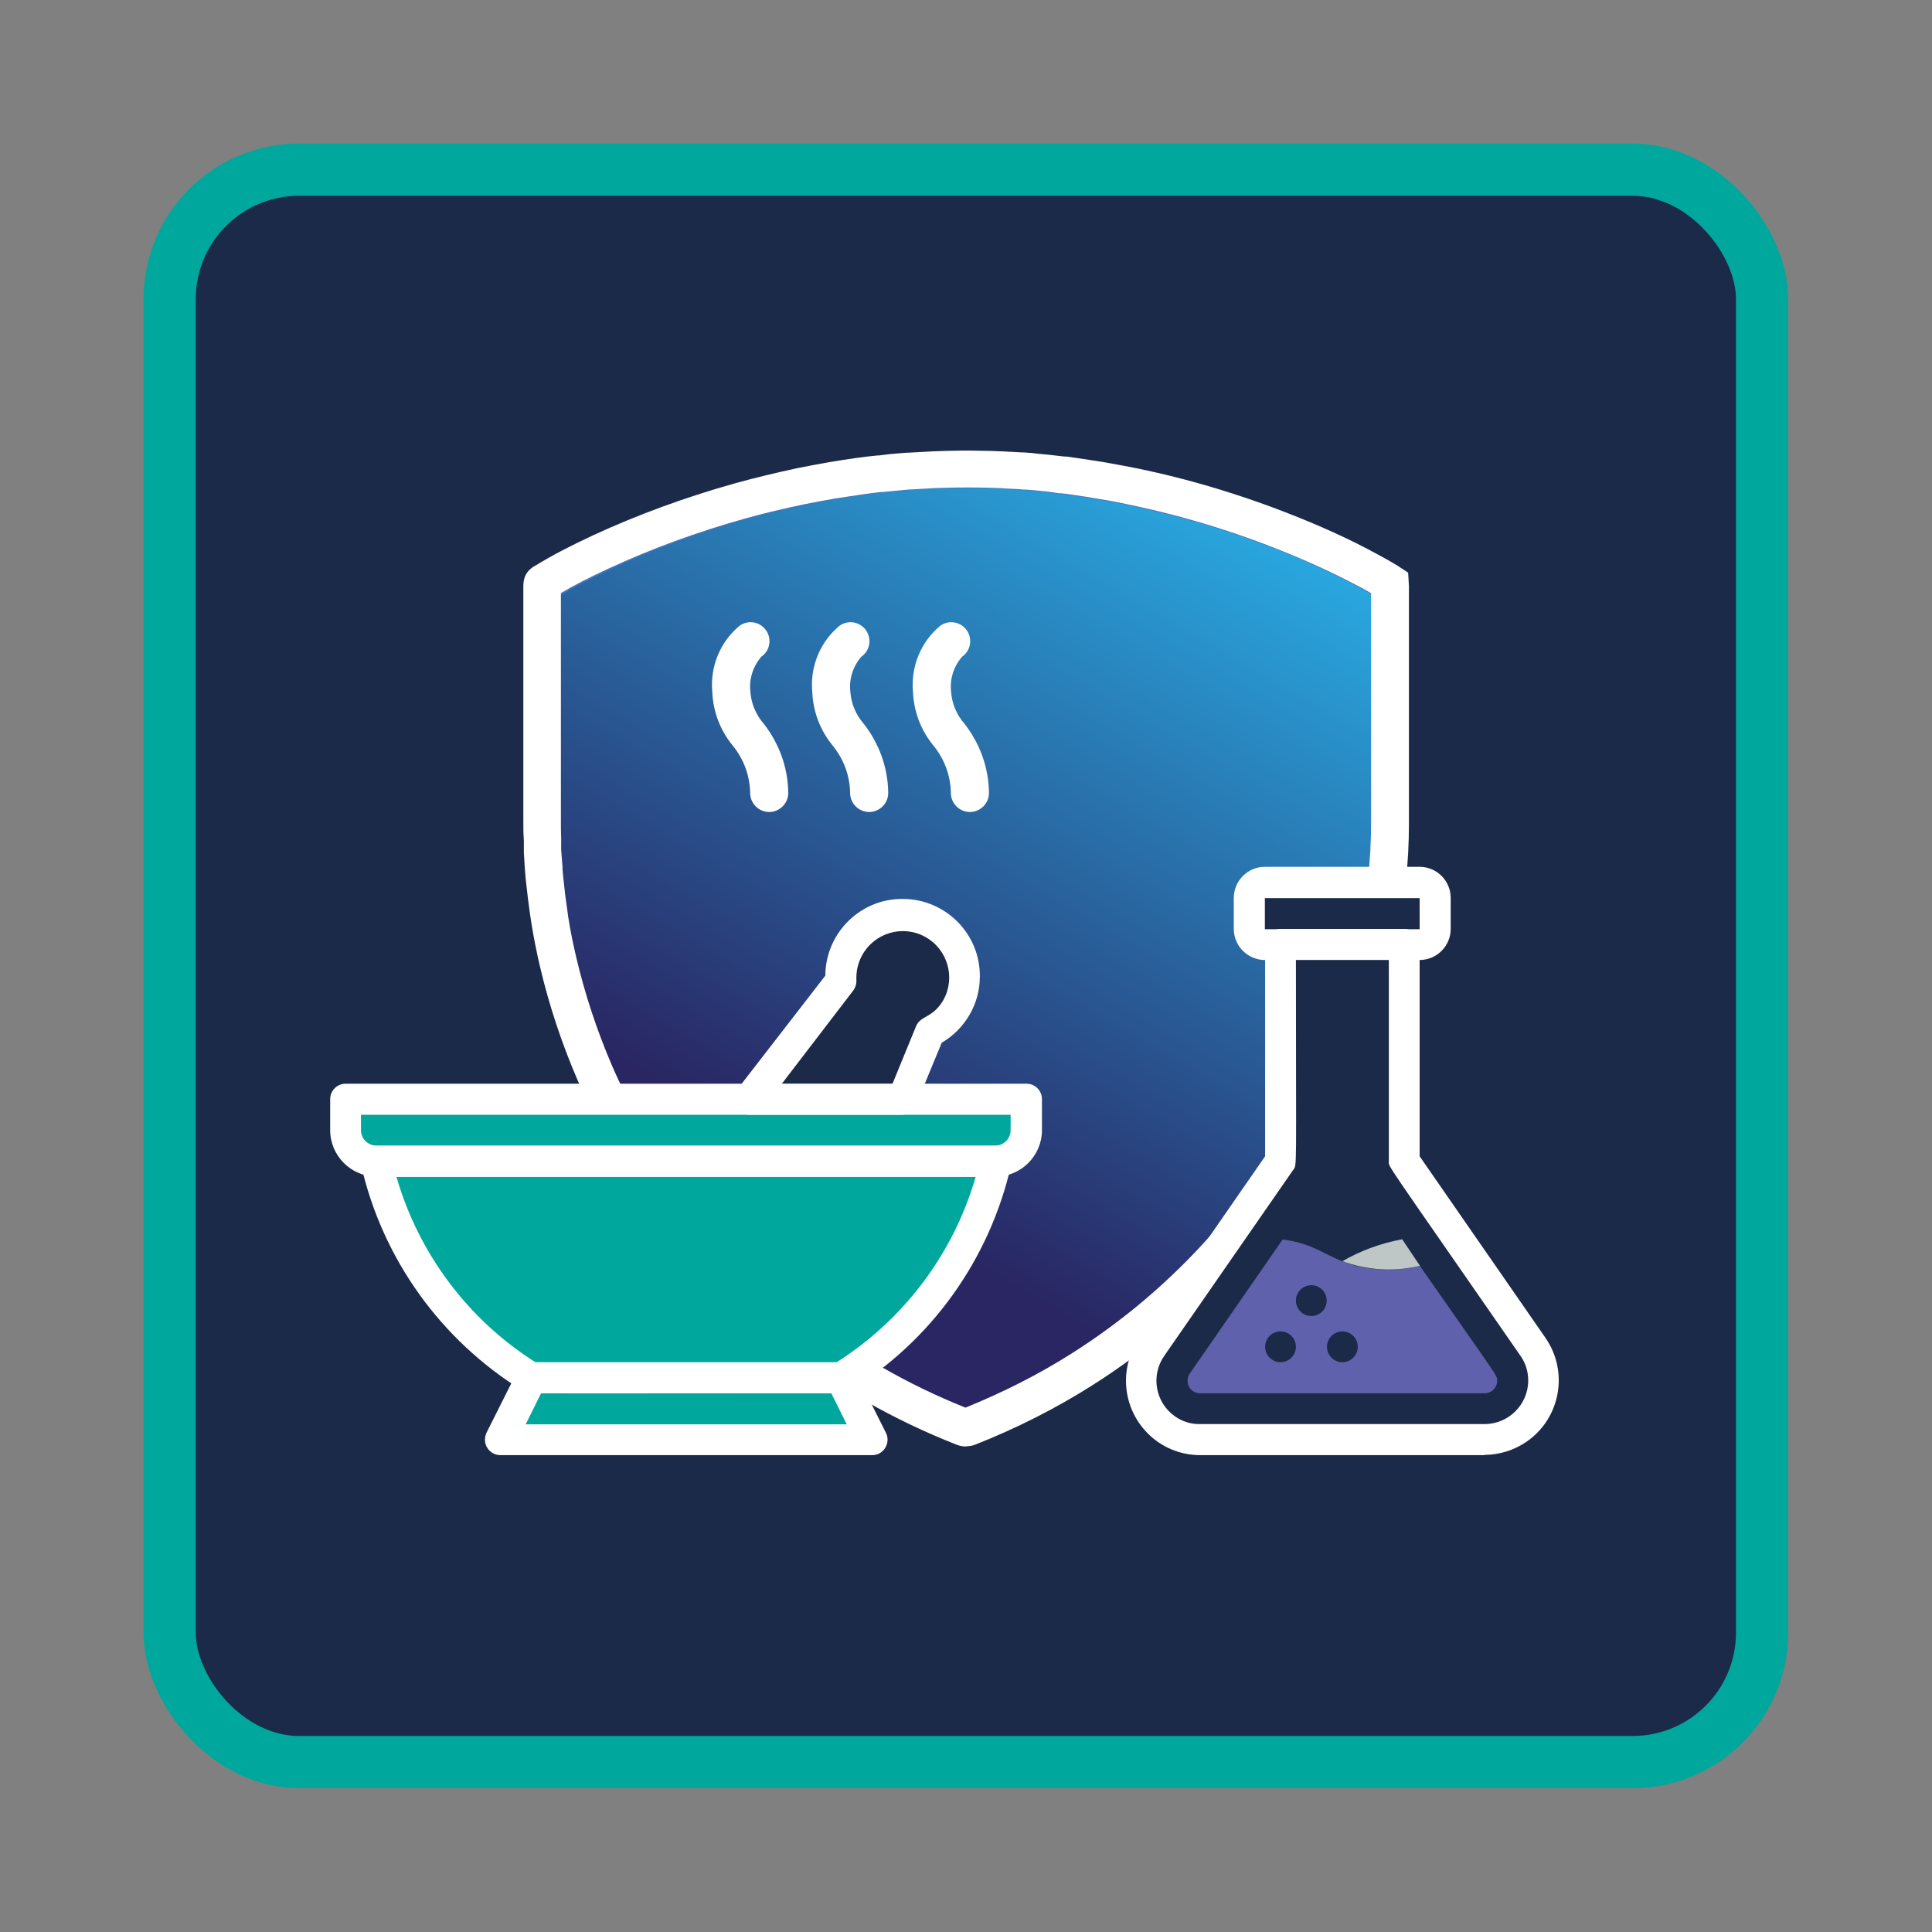
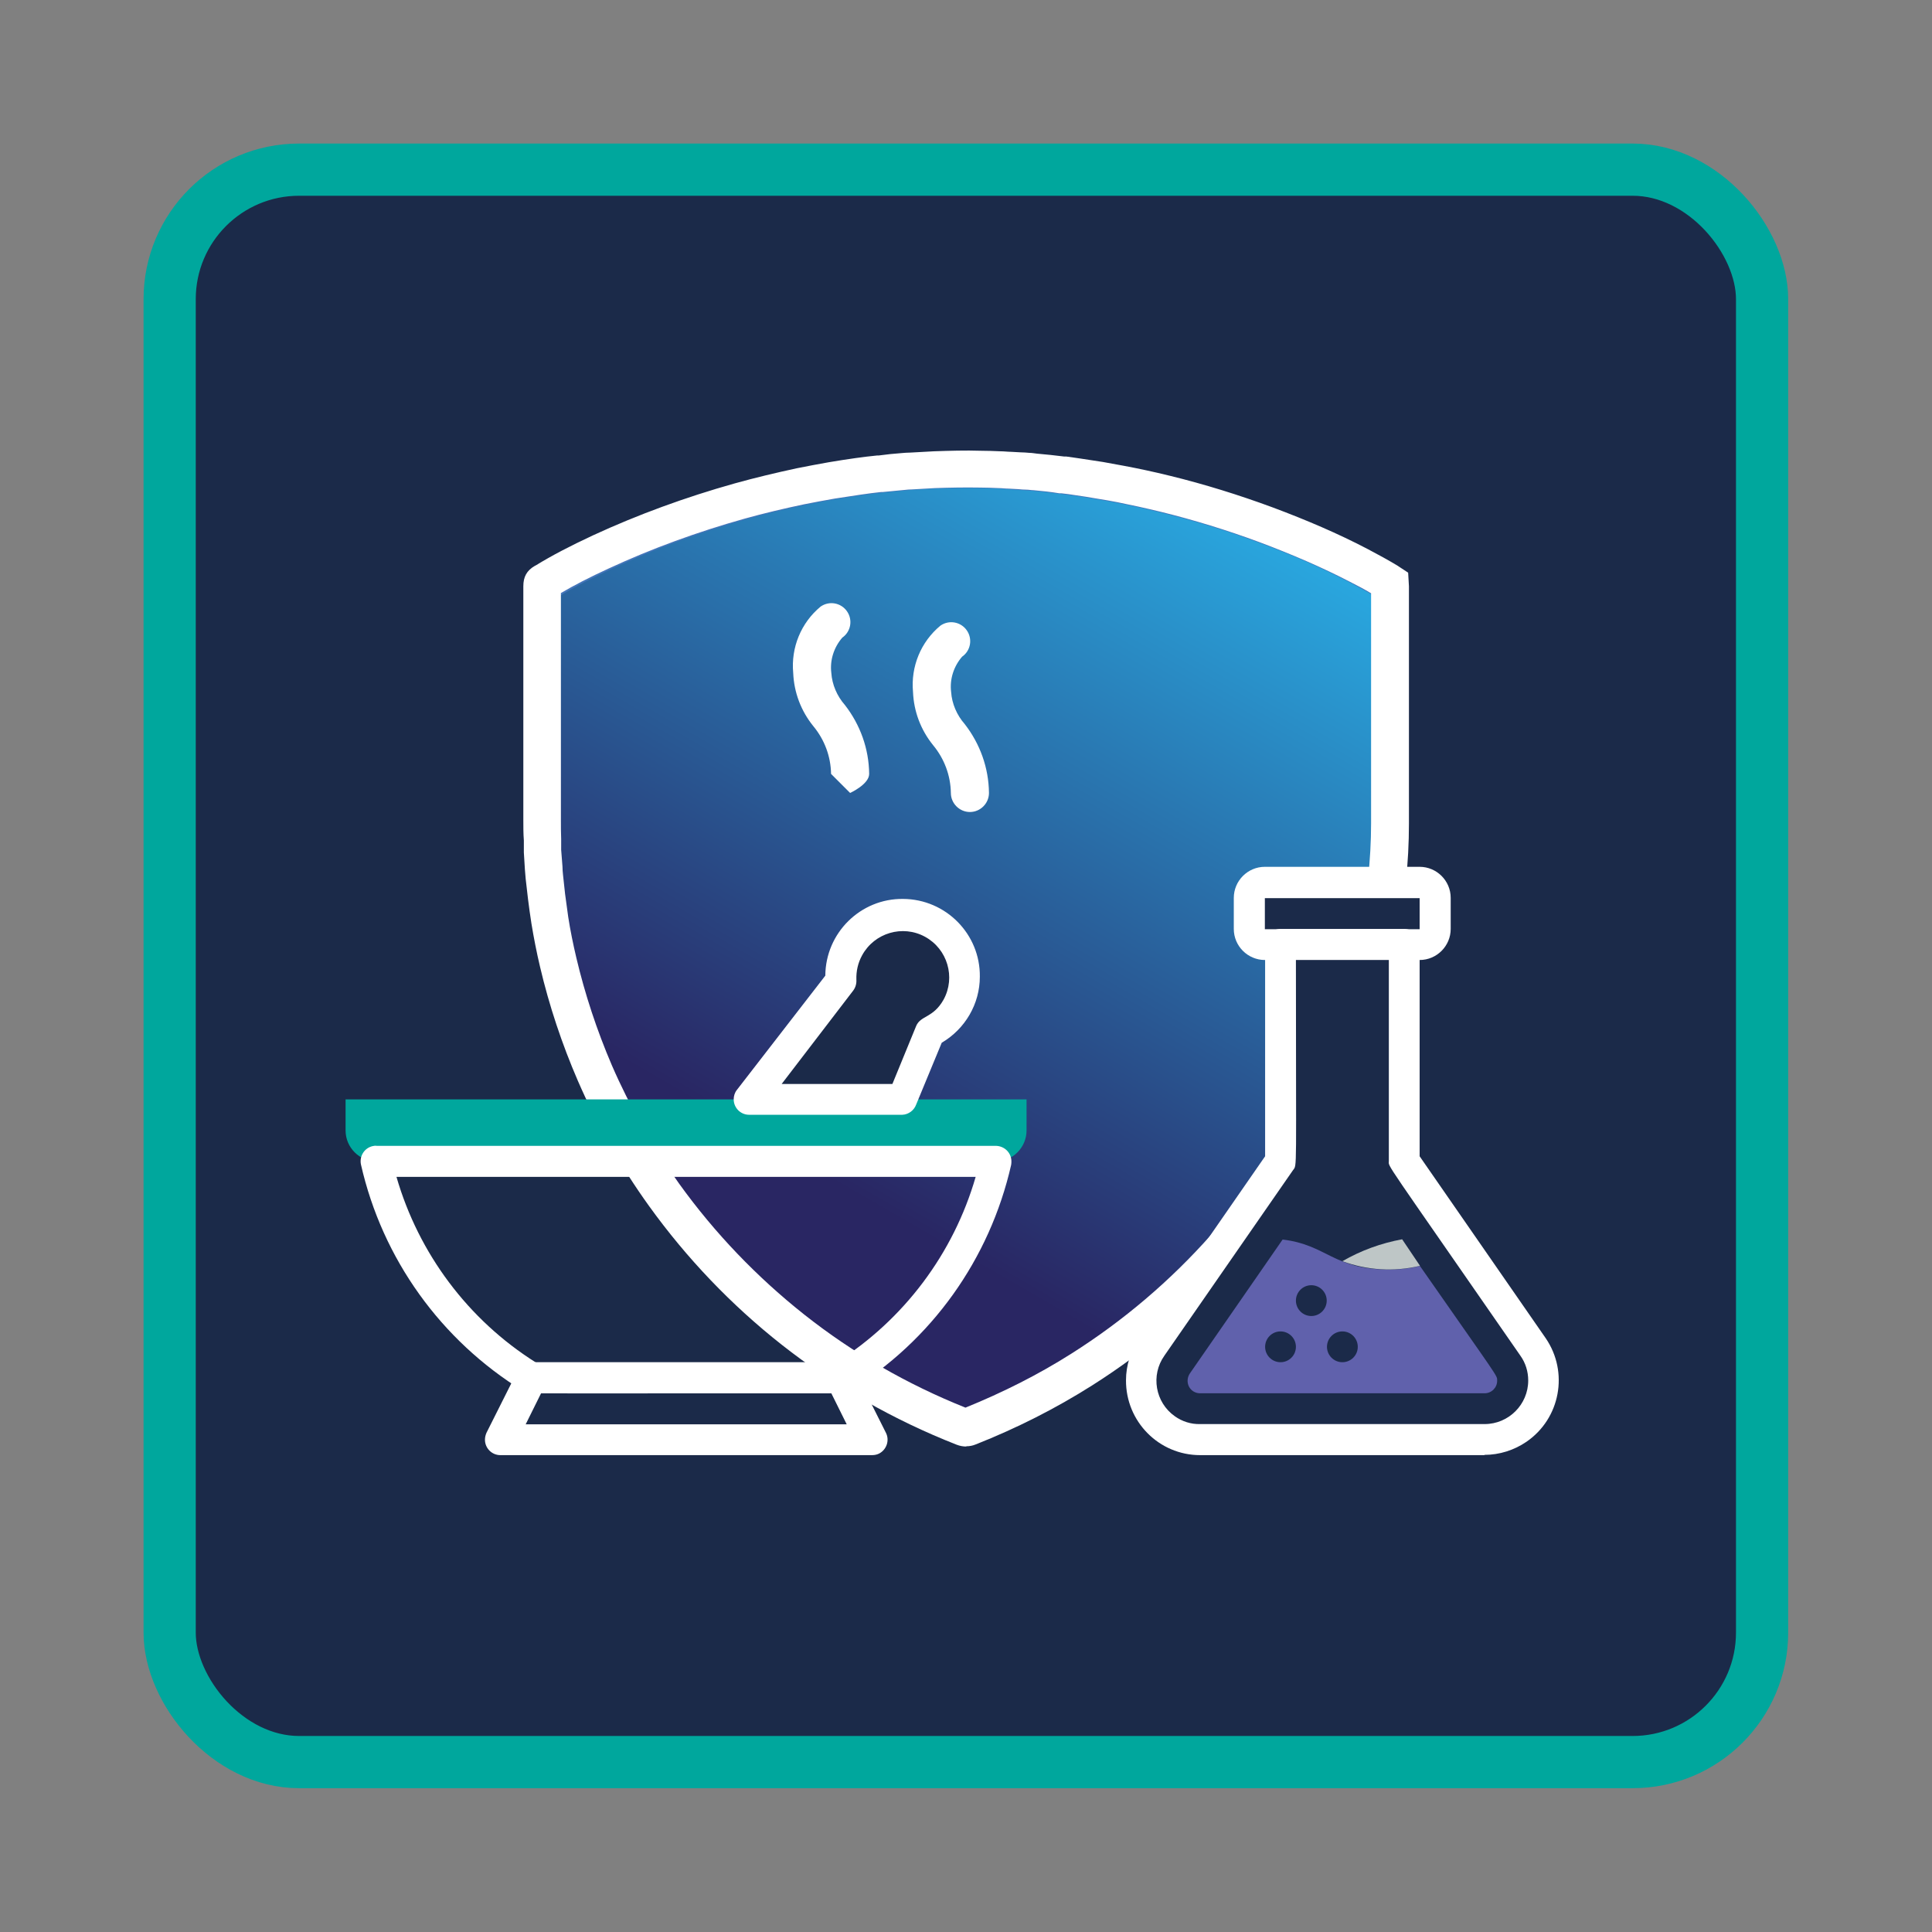
<svg xmlns="http://www.w3.org/2000/svg" id="Layer_1" viewBox="0 0 74.02 74.02">
  <rect x="0" y="0" width="74.02" height="74.02" fill="#808080" stroke="none" />
  <defs>
    <style>
      .cls-1 {
        fill: #00a79d;
      }

      .cls-2 {
        fill: none;
        stroke: #00a79d;
        stroke-width: 2px;
      }

      .cls-2, .cls-3 {
        stroke-miterlimit: 10;
      }

      .cls-4 {
        fill: #bec6c6;
      }

      .cls-5 {
        fill: #fff;
      }

      .cls-6 {
        fill: #6061ac;
      }

      .cls-7 {
        fill: #1b2a49;
      }

      .cls-3 {
        fill: url(#linear-gradient);
        stroke: #4374b9;
        stroke-width: .18px;
      }
    </style>
    <linearGradient id="linear-gradient" x1="26.49" y1="48.72" x2="44.29" y2="17.9" gradientUnits="userSpaceOnUse">
      <stop offset=".01" stop-color="#292663" />
      <stop offset=".16" stop-color="#292663" />
      <stop offset="1" stop-color="#29a7df" />
    </linearGradient>
  </defs>
  <g>
    <rect class="cls-7" x="6.5" y="6.5" width="61.01" height="61.01" rx="4.96" ry="4.96" />
    <rect class="cls-2" x="6.5" y="6.5" width="61.01" height="61.01" rx="4.96" ry="4.96" />
  </g>
  <path class="cls-3" d="M52.88,22.99s0-.08,0-.12c-.03-.02-.07-.04-.1-.06-.35-.22-.71-.41-1.07-.6-1.12-.58-2.28-1.08-3.46-1.51-1.23-.46-2.48-.84-3.75-1.15-.55-.14-1.11-.26-1.67-.37-.26-.05-.53-.1-.79-.14-.27-.05-.54-.09-.81-.13-.2-.03-.41-.05-.61-.08-.19-.02-.39-.04-.58-.07-.1-.01-.21-.02-.31-.03-.13-.01-.25-.03-.38-.03-.16-.01-.33-.02-.49-.03-.19-.01-.38-.03-.57-.04-.24-.01-.47-.02-.71-.02-.6-.01-1.2,0-1.8.02-.01,0-.02,0-.03,0-.22.01-.44.03-.66.04-.14,0-.27.02-.41.03-.28.03-.56.05-.83.08-.28.03-.56.06-.84.1-.33.05-.66.1-.98.15-.39.07-.78.14-1.17.22-.76.16-1.52.34-2.27.55-1.78.5-3.51,1.13-5.19,1.91-.7.33-1.4.67-2.06,1.08-.15.09-.13.06-.13.23,0,2.9,0,5.79,0,8.69,0,.37.01.73.02,1.1,0,.02,0,.04,0,.06.01.19.02.39.04.58,0,.13.02.26.03.39.03.25.05.49.08.74.04.3.08.59.12.89.09.53.19,1.05.31,1.57.33,1.42.79,2.8,1.37,4.14.7,1.61,1.57,3.13,2.59,4.56,1.37,1.91,2.98,3.59,4.82,5.04,1.94,1.53,4.06,2.74,6.36,3.64.07.03.13.03.2,0,1.48-.58,2.89-1.29,4.24-2.14,2.01-1.27,3.79-2.79,5.37-4.56,1.27-1.43,2.35-2.98,3.26-4.66.8-1.49,1.45-3.04,1.93-4.67.22-.74.4-1.48.55-2.24.08-.42.15-.84.21-1.27.04-.3.07-.59.1-.89.03-.35.06-.71.08-1.06.02-.36.03-.71.03-1.07,0-2.96,0-5.91,0-8.87Z" />
  <path class="cls-5" d="M37.02,55.42c-.12,0-.24-.02-.37-.07-2.42-.95-4.68-2.24-6.7-3.83-1.93-1.52-3.64-3.31-5.08-5.31-1.08-1.5-2-3.12-2.73-4.8-.61-1.41-1.1-2.88-1.45-4.37-.13-.55-.24-1.11-.33-1.66-.05-.31-.09-.62-.13-.93-.03-.26-.06-.52-.09-.78-.01-.12-.02-.24-.03-.36l-.04-.65c0-.05,0-.08,0-.11v-.35c-.02-.26-.02-.53-.02-.79,0-2.97,0-5.93,0-8.9v-.05c0-.36.13-.6.44-.78l.04-.02c.62-.38,1.29-.73,2.19-1.15,1.71-.79,3.54-1.46,5.43-1.99.79-.22,1.59-.41,2.38-.58.41-.08.81-.16,1.22-.23.34-.06.69-.11,1.03-.16.27-.04.55-.07.83-.1h.06c.29-.04.58-.07.86-.09.11-.01.23-.02.34-.02l.91-.05c.59-.02,1.2-.04,1.81-.02.25,0,.5.01.74.02.14,0,.28.02.41.02l.36.02c.11,0,.22.01.34.02.1,0,.19.02.29.03l.52.05c.17.02.35.04.52.06h.08c.19.03.38.05.56.08.28.04.57.09.85.13.27.05.55.1.82.15.53.1,1.1.22,1.75.38,1.31.32,2.63.73,3.93,1.21,1.31.49,2.5,1,3.63,1.59.42.22.8.43,1.15.64.03.02.06.04.09.06l.32.21.03.52v2.27c0,2.27,0,4.55,0,6.82,0,.37-.01.75-.03,1.13-.02.37-.05.75-.09,1.12-.03.31-.06.63-.11.94-.06.44-.13.89-.22,1.34-.16.8-.35,1.59-.58,2.36-.5,1.7-1.19,3.35-2.03,4.92-.95,1.76-2.11,3.42-3.43,4.91-1.65,1.86-3.55,3.48-5.65,4.81-1.39.88-2.89,1.64-4.46,2.26-.12.05-.24.07-.36.07ZM21.49,22.75c0,2.89,0,5.77,0,8.65,0,.25,0,.5.01.75v.41s.05.64.05.64c0,.1.01.21.02.31.03.25.05.49.08.74.04.3.08.59.12.88.08.52.19,1.05.31,1.56.33,1.4.79,2.79,1.36,4.12.69,1.59,1.56,3.12,2.58,4.54,1.36,1.89,2.98,3.58,4.8,5.02,1.86,1.47,3.94,2.67,6.17,3.56,1.43-.58,2.8-1.27,4.06-2.07,1.99-1.26,3.79-2.79,5.35-4.55,1.25-1.42,2.35-2.98,3.25-4.64.8-1.48,1.44-3.04,1.92-4.64.21-.72.4-1.47.54-2.23.08-.42.15-.85.21-1.26.04-.29.07-.59.1-.88.03-.35.06-.71.08-1.06.02-.35.03-.71.03-1.06,0-2.27,0-4.54,0-6.82v-1.99c-.25-.15-.51-.29-.81-.44-1.08-.56-2.22-1.05-3.47-1.52-1.24-.46-2.51-.85-3.77-1.16-.62-.15-1.17-.27-1.67-.37-.27-.05-.53-.1-.8-.14-.27-.05-.55-.09-.82-.13-.17-.03-.35-.05-.52-.07h-.08c-.17-.03-.34-.05-.5-.07l-.5-.05c-.09,0-.17-.02-.26-.02-.11,0-.21-.01-.32-.02l-.37-.02c-.13,0-.25-.02-.38-.02-.24-.01-.47-.02-.71-.02-.57-.01-1.16,0-1.73.02l-.87.05c-.1,0-.2.01-.29.02-.28.03-.56.05-.84.08h-.06c-.26.03-.52.06-.78.1-.33.05-.66.1-.99.15-.39.07-.79.14-1.18.22-.76.16-1.53.34-2.28.55-1.82.51-3.57,1.15-5.21,1.91-.74.34-1.32.64-1.83.94Z" />
  <path class="cls-5" d="M36.43,30.38c0,.4.33.73.73.73s.73-.33.73-.73c-.01-.96-.34-1.88-.93-2.64-.3-.34-.49-.78-.52-1.23-.06-.49.1-.98.42-1.35.33-.23.41-.68.18-1.01-.23-.33-.68-.41-1.01-.18h0c-.75.62-1.14,1.57-1.05,2.54.03.75.3,1.46.77,2.04.43.52.67,1.16.68,1.83Z" />
-   <path class="cls-5" d="M32.57,30.38c0,.4.33.73.73.73s.73-.33.73-.73c-.01-.96-.34-1.88-.93-2.64-.3-.34-.49-.78-.52-1.23-.06-.49.1-.98.42-1.35.33-.23.41-.68.18-1.01-.23-.33-.68-.41-1.01-.18h0c-.75.62-1.14,1.57-1.05,2.54.03.75.3,1.46.77,2.04.43.52.67,1.16.68,1.83Z" />
-   <path class="cls-5" d="M28.74,30.38c0,.4.33.73.73.73s.73-.33.73-.73c-.01-.96-.34-1.88-.93-2.64-.3-.34-.49-.78-.52-1.23-.06-.49.1-.98.42-1.35.33-.23.41-.68.18-1.01-.23-.33-.68-.41-1.01-.18h0c-.75.62-1.14,1.57-1.05,2.54.03.75.3,1.46.77,2.04.43.52.67,1.16.68,1.83Z" />
+   <path class="cls-5" d="M32.57,30.38s.73-.33.73-.73c-.01-.96-.34-1.88-.93-2.64-.3-.34-.49-.78-.52-1.23-.06-.49.1-.98.42-1.35.33-.23.41-.68.18-1.01-.23-.33-.68-.41-1.01-.18h0c-.75.62-1.14,1.57-1.05,2.54.03.75.3,1.46.77,2.04.43.52.67,1.16.68,1.83Z" />
  <g id="_20">
-     <path class="cls-1" d="M38.14,44.49c-.76,3.41-2.86,6.38-5.82,8.24-.15.09.91.07-11.96.07-3.02-1.85-5.16-4.84-5.93-8.3,0-.06-.56,0,23.71,0Z" />
-     <path class="cls-1" d="M33.4,55.16h-14.23l1.19-2.37h11.86l1.19,2.37Z" />
    <path class="cls-1" d="M13.24,42.12h26.09v1.19c0,.65-.53,1.19-1.19,1.19H14.43c-.65,0-1.19-.53-1.19-1.19v-1.19h0Z" />
    <path class="cls-7" d="M35.62,39.53l-1.04,2.59h-5.88l3.51-4.55c-.1-1.31.88-2.44,2.19-2.54,1.31-.1,2.44.88,2.54,2.19.07.97-.46,1.89-1.33,2.31h.01Z" />
    <g>
      <path class="cls-5" d="M32.21,53.38c-12.88,0-11.96.04-12.17-.09-3.15-1.94-5.39-5.06-6.21-8.67-.07-.32.13-.64.45-.71.05-.01.1-.02.15-.01h23.71c.33,0,.6.25.61.58,0,.05,0,.1-.01.15-.82,3.61-3.05,6.74-6.21,8.67-.09.06-.2.09-.31.09ZM20.53,52.2h11.51c2.59-1.64,4.49-4.17,5.34-7.11H15.19c.85,2.94,2.75,5.48,5.34,7.11Z" />
      <path class="cls-5" d="M33.4,55.75h-14.23c-.33,0-.59-.27-.59-.59,0-.09.02-.18.06-.27l1.19-2.37c.1-.2.3-.33.53-.33h11.86c.22,0,.43.13.53.33l1.19,2.37c.15.29.03.65-.26.8-.08.04-.17.06-.27.06ZM20.13,54.57h12.31l-.59-1.19h-11.12l-.59,1.19Z" />
-       <path class="cls-5" d="M38.14,45.08H14.43c-.98,0-1.78-.8-1.78-1.78v-1.19c0-.33.27-.59.59-.59h26.09c.33,0,.59.27.59.59v1.19c0,.98-.8,1.78-1.78,1.78ZM13.83,42.71v.59c0,.33.27.59.59.59h23.71c.33,0,.59-.27.59-.59v-.59H13.83Z" />
      <path class="cls-5" d="M34.58,42.71h-5.88c-.33,0-.59-.27-.59-.59,0-.13.04-.26.12-.36l3.39-4.38c.01-1.64,1.35-2.96,2.98-2.94,1.64.01,2.96,1.35,2.94,2.98,0,1.04-.56,2-1.46,2.53l-.98,2.37c-.08.22-.29.38-.53.39ZM29.94,41.53h4.25l.91-2.22c.17-.41.65-.3,1.05-1.01.47-.86.15-1.94-.71-2.41s-1.94-.15-2.41.71c-.16.29-.23.61-.22.93.01.15-.03.3-.12.42l-2.75,3.59Z" />
    </g>
    <rect class="cls-7" x="47.87" y="33.82" width="7.11" height="2.37" rx=".59" ry=".59" />
    <path class="cls-7" d="M56.88,55.16h-10.9c-1.25,0-2.26-1-2.27-2.25,0-.47.14-.92.41-1.31l4.93-7.11v-8.3h4.74v8.3l4.93,7.11c.72,1.02.47,2.43-.55,3.15-.38.27-.84.41-1.31.41Z" />
    <path class="cls-5" d="M54.39,36.78h-5.93c-.65,0-1.19-.53-1.19-1.19v-1.19c0-.65.53-1.19,1.19-1.19h5.93c.65,0,1.19.53,1.19,1.19v1.19c0,.65-.53,1.19-1.19,1.19ZM48.46,34.41v1.19h5.93v-1.19h-5.93Z" />
    <path class="cls-5" d="M56.88,55.75h-10.9c-1.58,0-2.85-1.29-2.84-2.87,0-.57.18-1.13.5-1.61l4.83-6.97v-8.12c0-.33.27-.59.59-.59h4.74c.33,0,.59.27.59.59v8.12l4.83,6.97c.89,1.3.56,3.08-.74,3.97-.47.32-1.03.5-1.61.5ZM49.65,36.78c0,8.3.05,7.83-.11,8.05l-4.93,7.11c-.53.75-.35,1.79.4,2.32.28.2.62.31.97.3h10.9c.92,0,1.67-.75,1.67-1.67,0-.34-.1-.67-.3-.95-5.36-7.74-5.04-7.2-5.04-7.46v-7.71h-3.56Z" />
    <path class="cls-6" d="M57.36,52.9c0,.27-.22.48-.48.48h-10.9c-.27,0-.48-.21-.48-.48,0-.1.03-.19.08-.27,3.28-4.74,2.63-3.79,3.56-5.14,1.7.2,1.94,1.15,4.07,1.15.4,0,.8-.04,1.19-.14,3.06,4.39,2.96,4.18,2.96,4.4Z" />
    <path class="cls-4" d="M54.39,48.5c-.98.23-2.01.17-2.96-.18.71-.41,1.48-.69,2.29-.84l.68,1.01Z" />
    <circle class="cls-7" cx="49.06" cy="51.6" r=".59" />
    <circle class="cls-7" cx="50.24" cy="49.83" r=".59" />
    <circle class="cls-7" cx="51.43" cy="51.6" r=".59" />
  </g>
</svg>